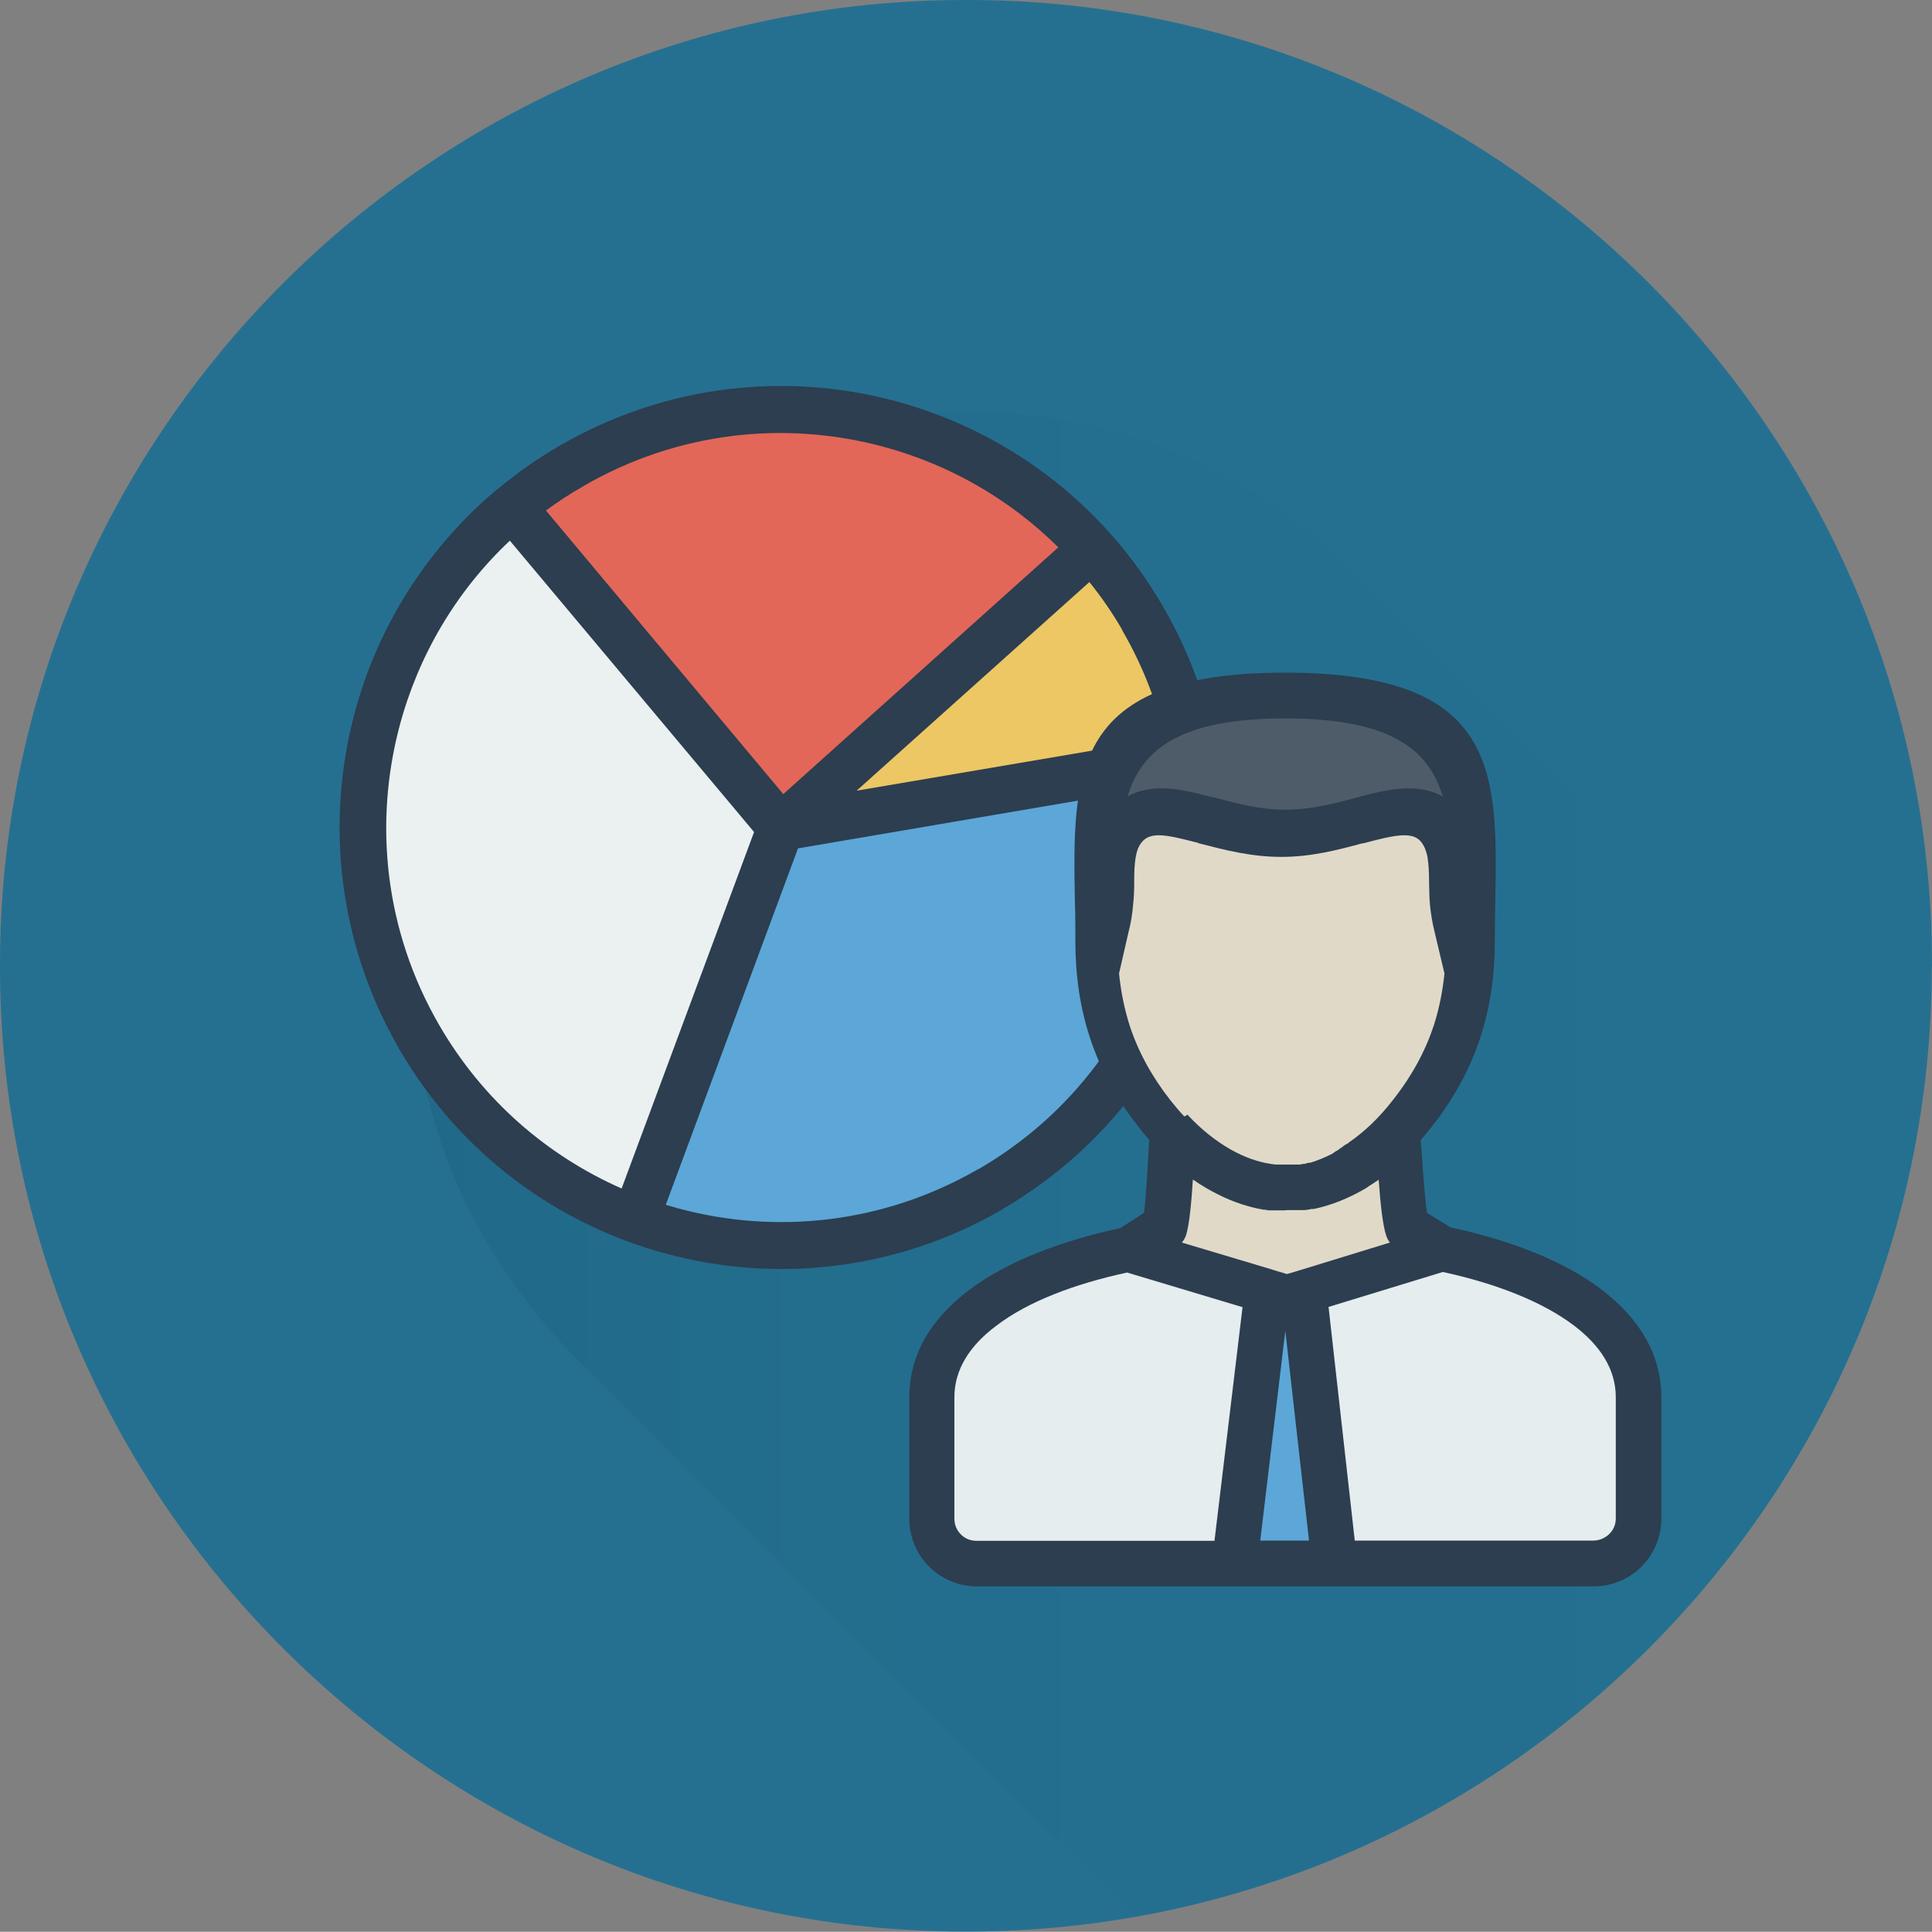
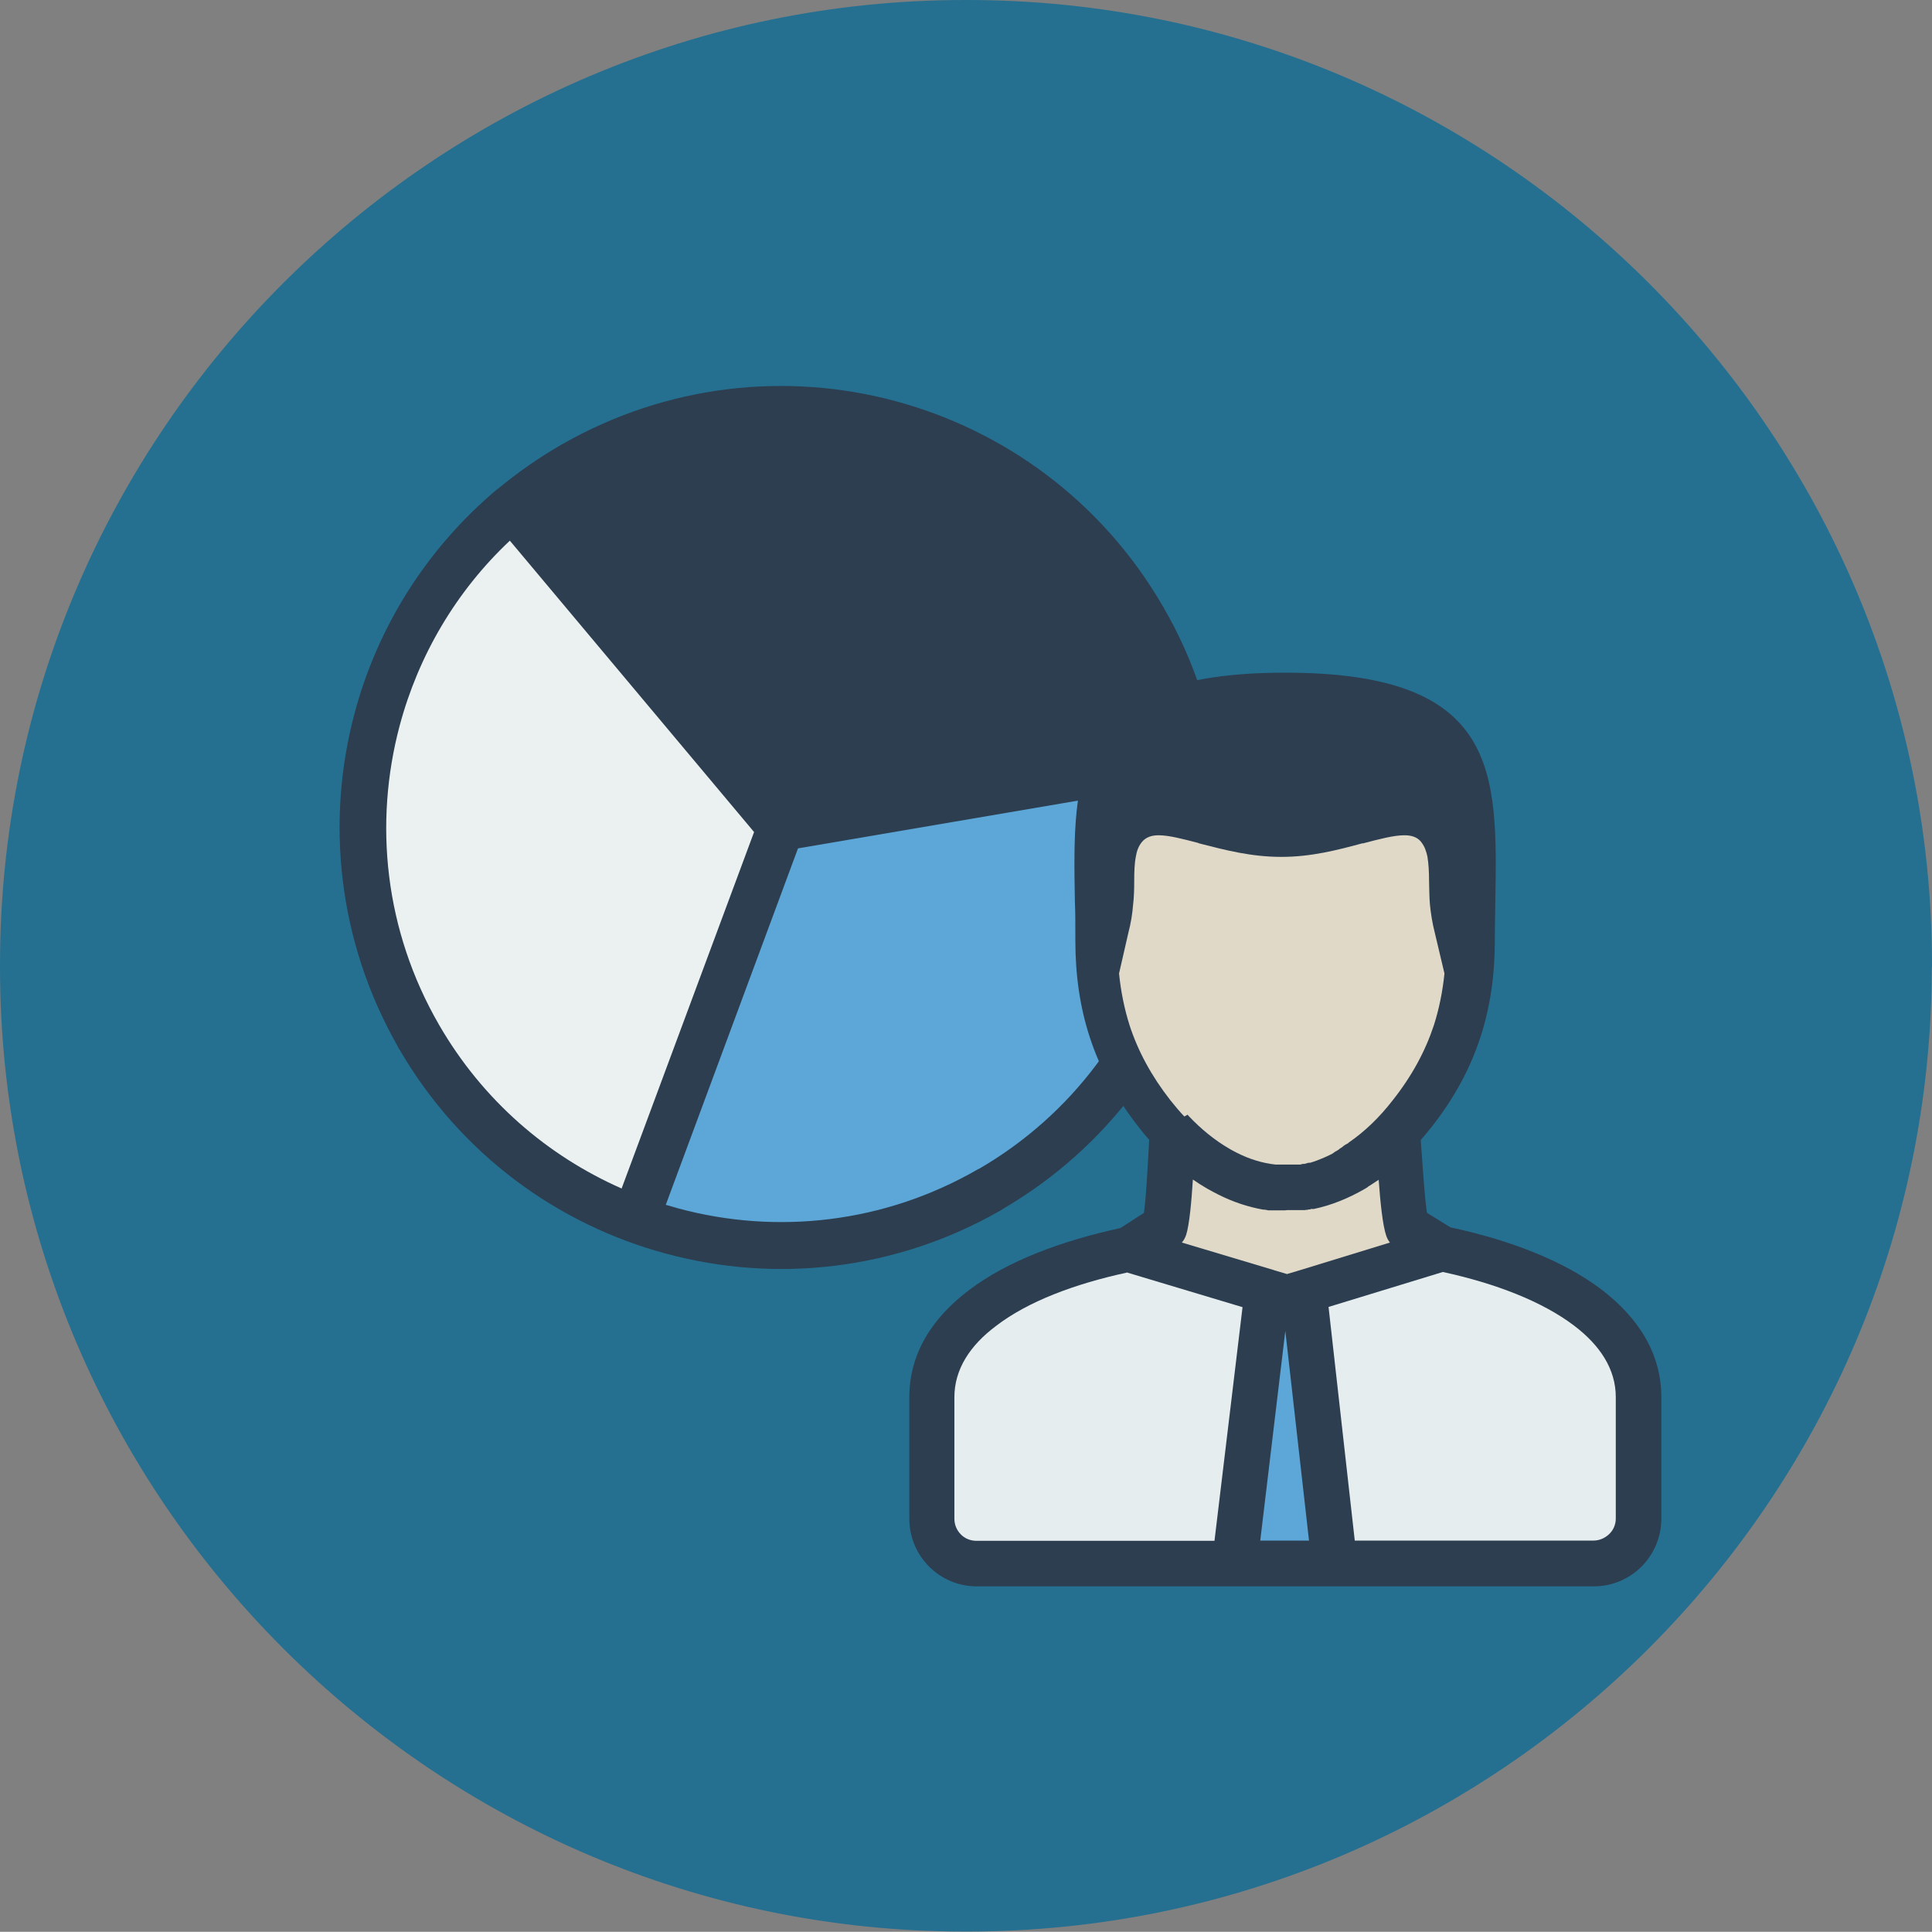
<svg xmlns="http://www.w3.org/2000/svg" viewBox="0 0 84.01 84">
  <rect x="0" y="0" width="84.01" height="84" fill="#808080" stroke="none" />
  <defs>
    <style>
      .cls-1 {
        fill: #e36758;
      }

      .cls-1, .cls-2, .cls-3, .cls-4, .cls-5, .cls-6, .cls-7, .cls-8, .cls-9, .cls-10 {
        fill-rule: evenodd;
      }

      .cls-2 {
        fill: #5ca7d8;
      }

      .cls-3 {
        fill: #e1d9c8;
      }

      .cls-11 {
        isolation: isolate;
      }

      .cls-4 {
        fill: #e5edee;
      }

      .cls-5 {
        fill: #4e5c6a;
      }

      .cls-6 {
        fill: #ecc764;
      }

      .cls-7 {
        fill: #2c3e50;
      }

      .cls-8 {
        fill: #ebf1f1;
      }

      .cls-9 {
        fill: url(#linear-gradient);
        mix-blend-mode: multiply;
        opacity: .15;
      }

      .cls-10 {
        fill: #257091;
      }
    </style>
    <linearGradient id="linear-gradient" x1="17.93" y1="50.63" x2="83.37" y2="50.63" gradientUnits="userSpaceOnUse">
      <stop offset=".01" stop-color="#0b4359" />
      <stop offset=".05" stop-color="#0d485f" />
      <stop offset=".23" stop-color="#175974" />
      <stop offset=".43" stop-color="#1e6684" />
      <stop offset=".66" stop-color="#226d8d" />
      <stop offset="1" stop-color="#247090" />
    </linearGradient>
  </defs>
  <g class="cls-11">
    <g id="Layer_1" data-name="Layer 1">
      <g>
        <g>
          <path class="cls-10" d="M84.01,42.06v-.11C84.01,18.85,65.16,0,42.07,0h-.11C18.85,0,0,18.85,0,41.94v.11c0,23.09,18.85,41.94,41.95,41.94h.11c23.1,0,41.94-18.85,41.94-41.94Z" />
-           <path class="cls-9" d="M49.32,83.36c17.31-3.03,31.01-16.74,34.05-34.04l-24.34-24.35c-15.13-15.12-41.1-4.35-41.1,17.03,0,6.82,2.68,12.65,7.47,17.44l23.92,23.92Z" />
        </g>
        <g>
          <g>
            <path class="cls-7" d="M52.87,32.72v.03s.01.05.01.05c.46,2.73.31,5.52-.39,8.15-1.26,4.72-4.32,8.94-8.85,11.6-.05.04-.11.07-.16.1-4.57,2.61-9.77,3.14-14.49,1.87-4.72-1.26-8.96-4.32-11.61-8.87-.04-.05-.07-.11-.09-.16-2.6-4.57-3.13-9.77-1.87-14.48.99-3.72,3.11-7.14,6.19-9.73l.03-.02.03-.02c.81-.67,1.69-1.29,2.63-1.84.04-.03.09-.05.14-.08,4.57-2.61,9.77-3.15,14.49-1.88,4.72,1.27,8.96,4.33,11.61,8.88.03.04.06.09.08.14,1.15,1.99,1.89,4.11,2.26,6.26Z" />
            <path class="cls-8" d="M22.17,23.51c-2.35,2.21-3.98,5.01-4.79,8.04-1.13,4.24-.66,8.91,1.71,13.01,1.9,3.29,4.72,5.7,7.94,7.12l5.76-15.5-10.62-12.67Z" />
-             <path class="cls-6" d="M37.26,34.38l13.4-2.28c-.37-1.61-.99-3.19-1.86-4.69v-.02c-.43-.74-.91-1.44-1.43-2.08l-10.12,9.07Z" />
            <path class="cls-2" d="M51,34.11l-16.3,2.78-5.75,15.5c.19.05.38.11.56.16,4.24,1.14,8.92.66,13.02-1.71l.05-.02c4.07-2.37,6.81-6.16,7.94-10.39.55-2.04.72-4.17.49-6.3Z" />
-             <path class="cls-1" d="M25.37,21.14c-.57.32-1.11.68-1.63,1.06l10.32,12.33,11.96-10.73c-2.15-2.13-4.79-3.62-7.63-4.38-4.24-1.14-8.91-.66-13.01,1.71h0Z" />
          </g>
          <g>
            <path class="cls-7" d="M49.95,49.54c-.16-.18-.31-.36-.46-.56-.97-1.24-1.66-2.52-2.1-3.87-.44-1.34-.63-2.74-.63-4.22,0-.78,0-1.22-.02-1.67-.1-5.65-.18-9.97,9.14-9.97s9.24,4.31,9.14,9.97c0,.44-.02.89-.02,1.67,0,1.48-.19,2.88-.63,4.22-.44,1.35-1.13,2.63-2.1,3.87-.16.2-.32.4-.49.59.01.18.02.37.04.56.06.88.14,2.02.23,2.61l1.02.63c2.62.56,4.92,1.46,6.55,2.69,1.63,1.24,2.62,2.8,2.62,4.7h0v5.28c0,.81-.33,1.54-.86,2.08h0c-.53.53-1.27.86-2.07.86h-26.84c-.81,0-1.54-.33-2.07-.86-.53-.53-.86-1.27-.86-2.08v-5.28c0-1.89.98-3.45,2.62-4.68,1.63-1.23,3.94-2.11,6.56-2.68l1.02-.66c.09-.6.15-1.74.2-2.63l.03-.56Z" />
-             <path class="cls-5" d="M49.02,34.64c.45-.26.96-.36,1.52-.36.72,0,1.44.2,2.23.4h.05c.95.26,1.98.53,3.06.53s2.08-.26,3.02-.5l.04-.02c.8-.21,1.55-.4,2.29-.41.55,0,1.06.1,1.51.36-.62-2.08-2.32-3.4-6.85-3.4s-6.24,1.32-6.86,3.4Z" />
            <polygon class="cls-2" points="55.89 57.87 54.8 66.99 56.92 66.99 55.89 57.87" />
            <path class="cls-4" d="M58.9,66.99h10.39c.26,0,.5-.11.68-.28h0c.18-.17.29-.41.29-.68v-5.28h0c0-1.22-.69-2.26-1.83-3.12-1.38-1.04-3.39-1.82-5.69-2.32l-4.97,1.52,1.14,10.16Z" />
            <path class="cls-4" d="M49.03,55.33c-2.32.5-4.34,1.27-5.71,2.32-1.14.85-1.82,1.89-1.82,3.11v5.28c0,.27.11.51.28.68.17.18.42.28.68.28h10.35l1.22-10.16-5-1.5Z" />
            <path class="cls-3" d="M51.64,48.47s.03.04.05.06h0c.54.57,1.13,1.05,1.75,1.41.11.07.24.13.35.19h0c.55.28,1.12.45,1.68.51h.1s.03,0,.03,0h.1s.01,0,.01,0h.34s.03,0,.03,0h.1s.02,0,.02,0h.08s.03,0,.03,0h.03s.02,0,.02,0h.04s.01,0,.01,0h.06s0,0,0,0h.03s0,0,0,0h.04s.11-.03.11-.03h.03s0,0,0,0h.04c.06-.02.12-.03.18-.05h.03s0,0,0,0h.02s.02,0,.02,0c.1-.03.2-.06.3-.1h0c.13-.05.28-.11.41-.17h0c.07-.03.13-.06.19-.09h0l.04-.02h0l.03-.02h0l.03-.02h0l.03-.02h0s.03-.02.03-.02h0l.02-.02h.01s.02-.02.02-.02h.02s.02-.02.02-.02h.02s.01-.02.01-.02h.02s.01-.02.01-.02h.02s.04-.04.04-.04h0l.03-.02h0l.03-.02h0l.03-.02h.01s.02-.02.02-.02l.02-.02h.01s.03-.03.03-.03h0c.05-.04.11-.07.16-.1h.01s.03-.02.03-.02h0s.03-.03.03-.03h0c.7-.48,1.35-1.11,1.92-1.85.83-1.05,1.41-2.13,1.78-3.25.23-.72.38-1.47.46-2.25l-.42-1.77c-.11-.43-.17-.83-.21-1.21-.03-.32-.03-.69-.04-1.06,0-.37-.02-.73-.07-1.04-.05-.23-.12-.44-.26-.62l-.03-.04c-.17-.2-.42-.27-.71-.27-.47,0-1.1.17-1.79.35h-.04c-1.07.29-2.22.59-3.52.59s-2.42-.29-3.47-.56c-.06-.02-.11-.02-.16-.05-.66-.17-1.26-.33-1.71-.33-.3,0-.56.08-.74.31-.14.18-.21.38-.25.62h0c-.06.31-.07.67-.07,1.04,0,.37-.01.74-.05,1.06-.03.38-.09.77-.2,1.19l-.41,1.79c.08.79.23,1.53.46,2.26.37,1.13.95,2.2,1.77,3.25.2.25.4.49.61.71Z" />
            <path class="cls-3" d="M55.88,52.63h-.19s-.03,0-.03,0h-.16s0,0,0,0h-.08s-.02,0-.02,0h-.06s-.01,0-.01,0h-.09s0,0,0,0h-.05s0,0,0,0h-.05c-.05-.02-.11-.02-.16-.03h-.05s0,0,0,0c-.67-.12-1.33-.34-1.96-.66h0c-.16-.08-.31-.16-.47-.25-.21-.12-.43-.26-.63-.4-.06.96-.15,1.95-.29,2.4-.04.12-.1.24-.19.34l4.01,1.2s.04.02.06.02l.5.15.41-.12s.08-.03.13-.04l3.94-1.21c-.07-.08-.12-.18-.16-.29-.16-.47-.26-1.47-.33-2.44-.15.1-.3.2-.46.3h-.01s0,.02,0,.02h-.01s-.13.08-.13.08c-.71.41-1.45.71-2.21.87h-.04s-.02,0-.02,0h-.03s-.02,0-.02,0h-.02s-.03.02-.03.02h-.05s0,0,0,0l-.09.02h-.05s-.04.01-.04.01h-.05s-.03,0-.03,0h-.05s0,0,0,0h-.05s0,0,0,0h-.09s-.02,0-.02,0h-.05s-.02,0-.02,0h-.09s0,0,0,0h-.16s-.03,0-.03,0h-.14Z" />
          </g>
        </g>
      </g>
    </g>
  </g>
</svg>